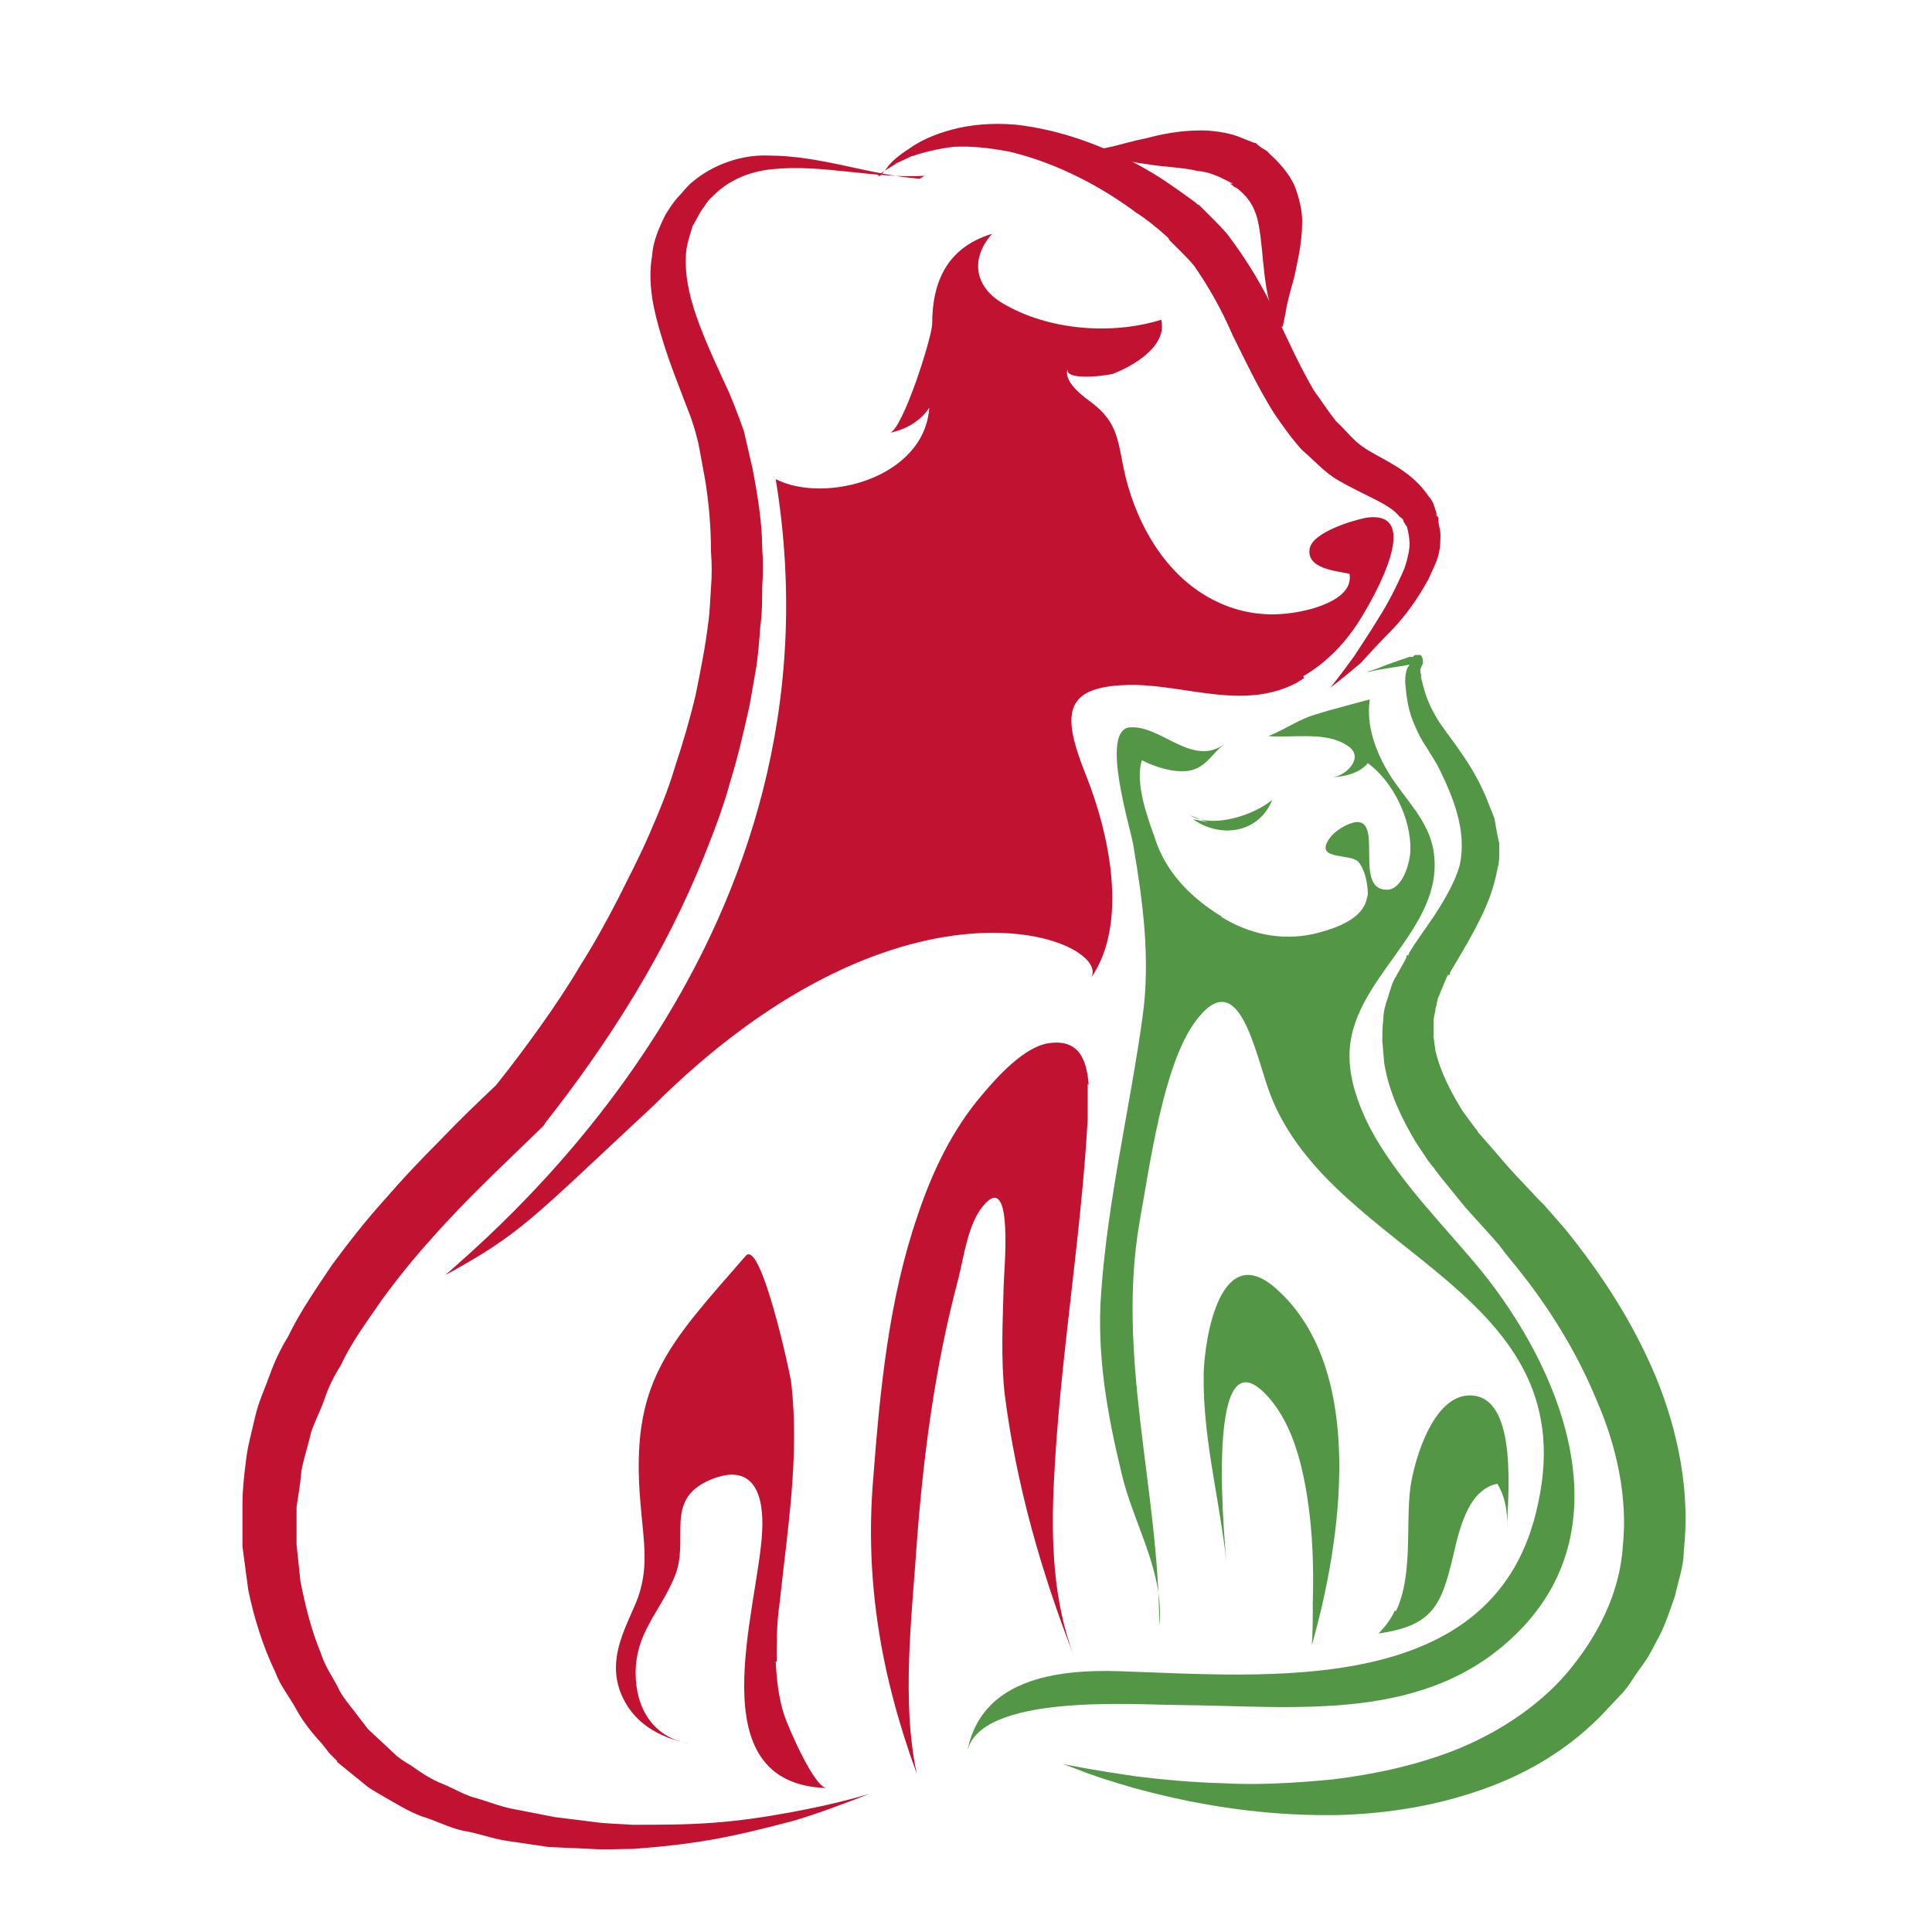
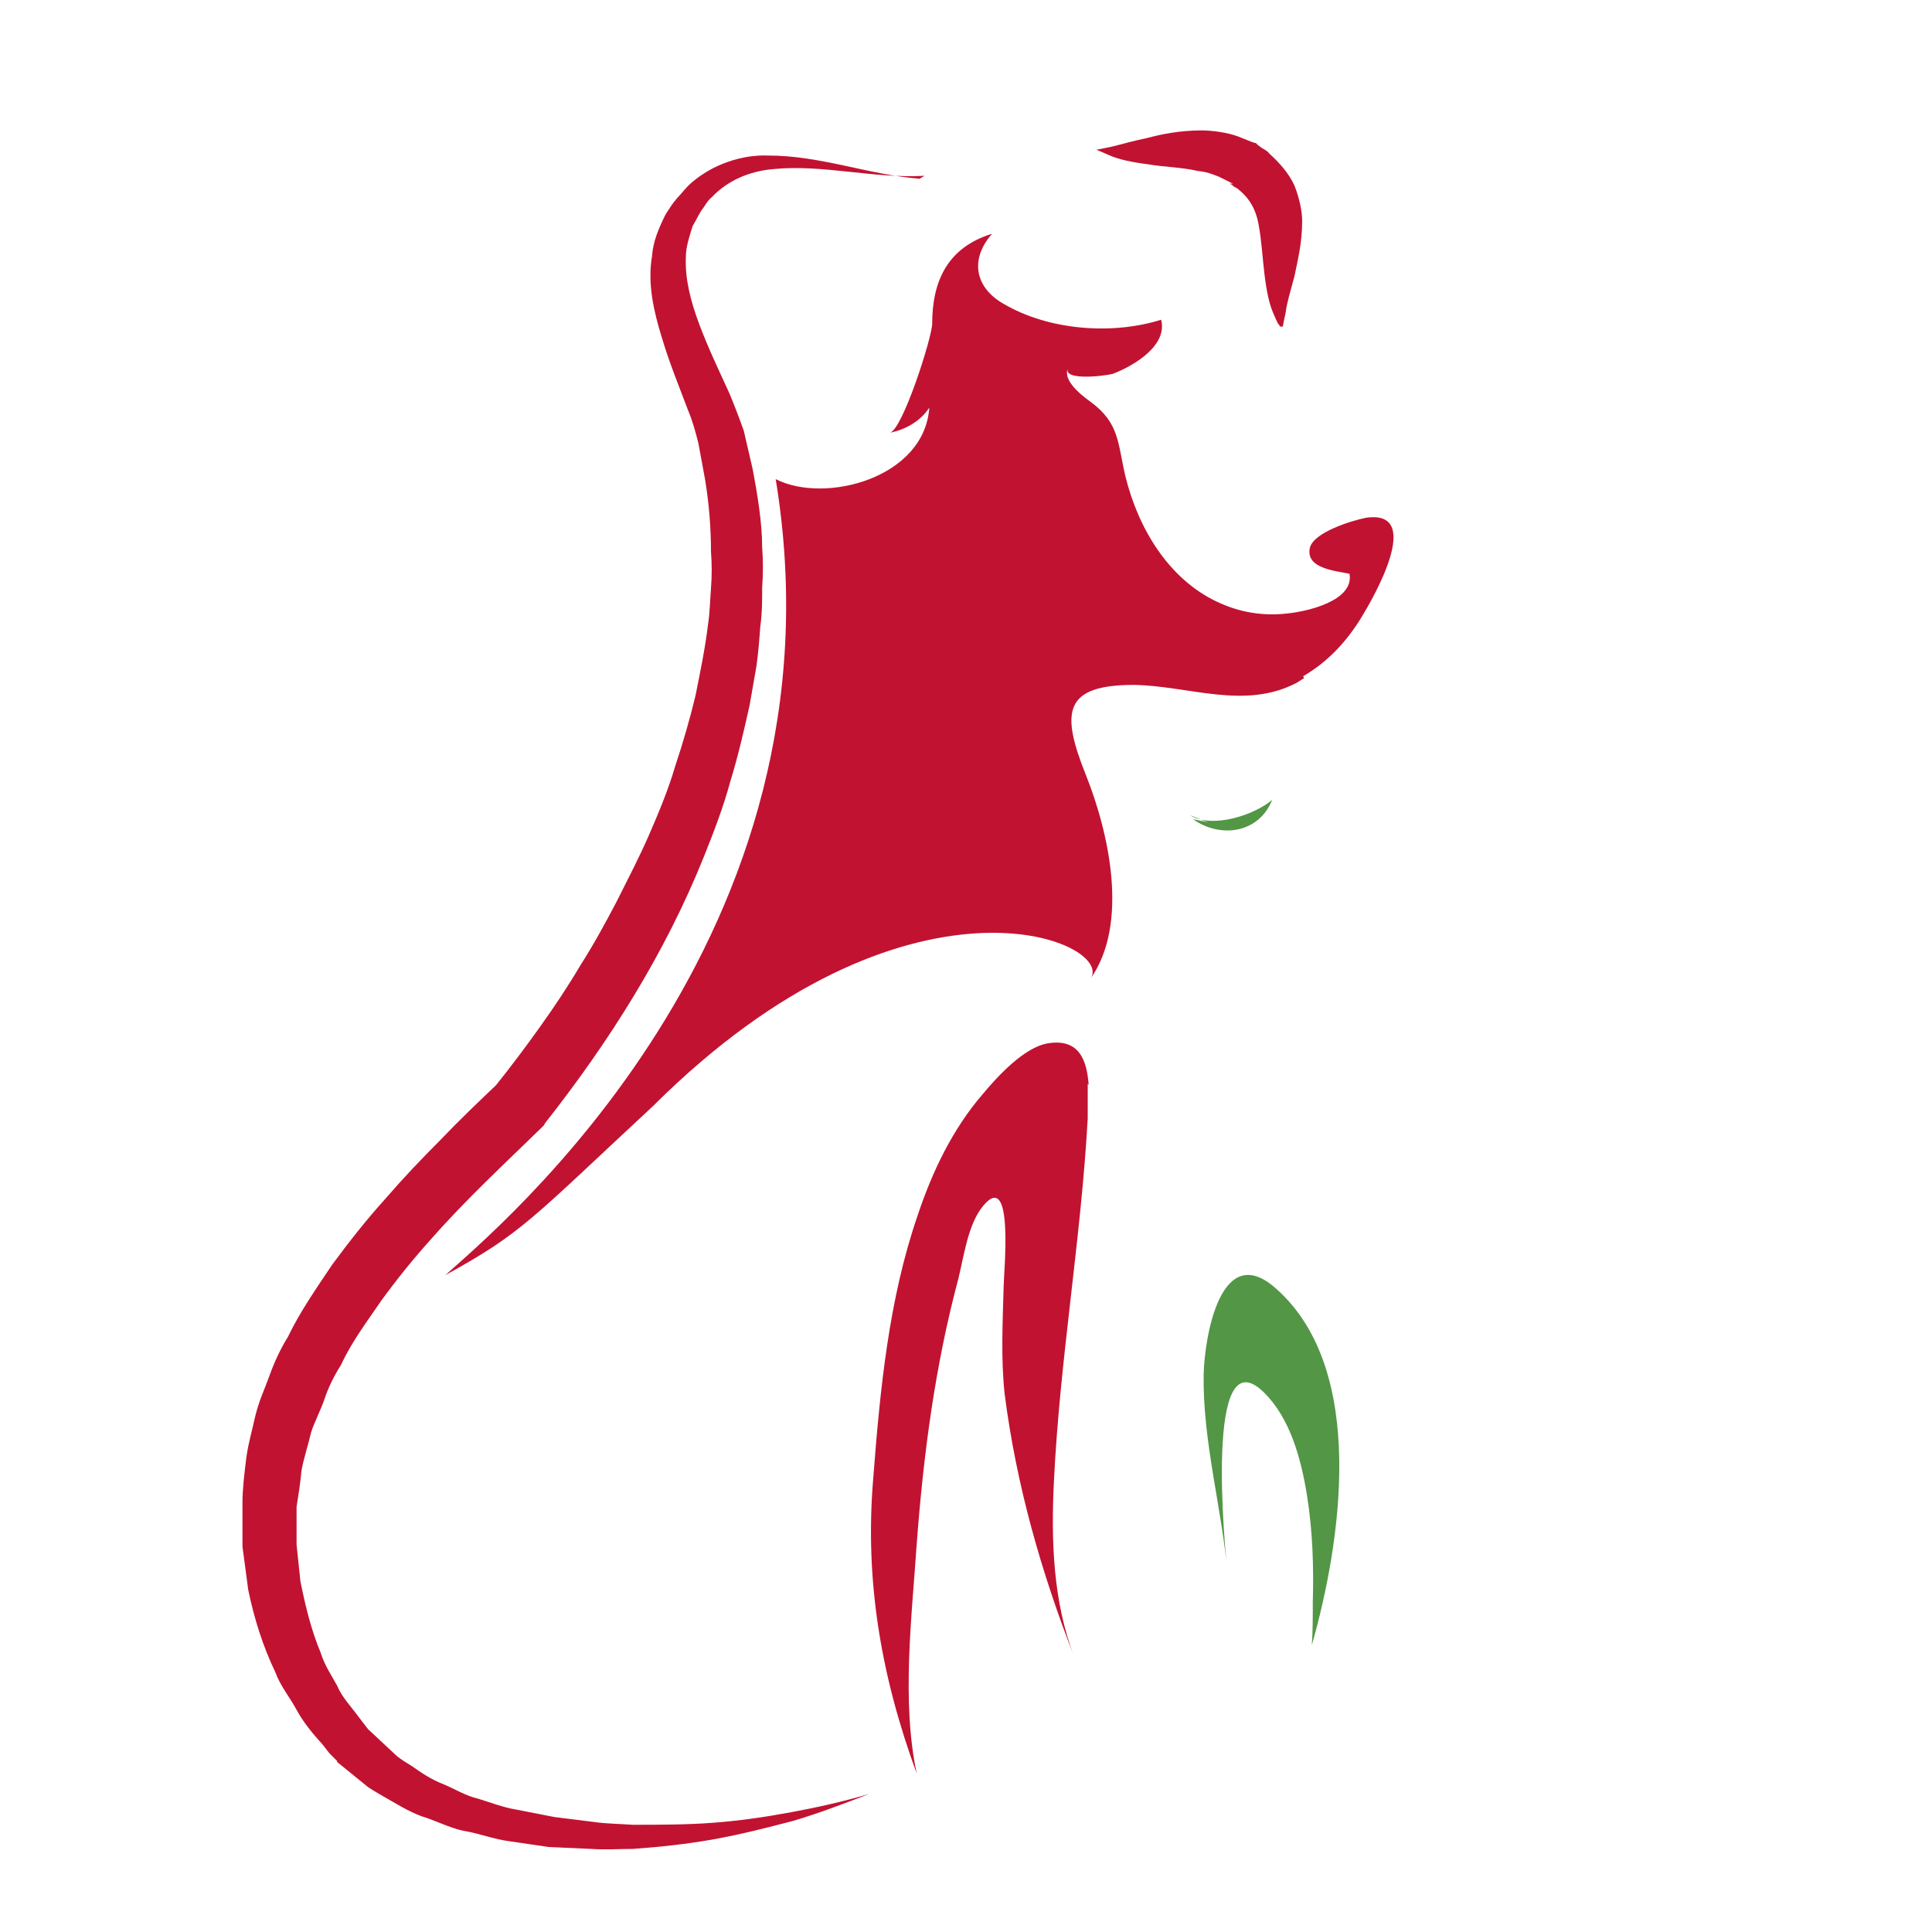
<svg xmlns="http://www.w3.org/2000/svg" id="Ebene_1" version="1.1" viewBox="0 0 200 200">
  <defs>
    <style>
      .st0 {
        fill: #529646;
      }

      .st1 {
        fill: #c21231;
      }
    </style>
  </defs>
  <g>
-     <path class="st1" d="M91.1,18.2s.3-.3.7-.8c.4-.6,1.2-1.3,2.3-2,1.1-.8,2.6-1.5,4.5-2,1.9-.5,4.1-.7,6.5-.5,4.7.5,10.1,2.4,15,5.5,1.2.8,2.5,1.7,3.7,2.6l.2.2h.1c0,0,.3.3.3.3l.4.4.8.8c.5.5,1,1,1.5,1.6,2.1,2.8,3.7,5.5,5,8.3,1.3,2.8,2.5,5.4,3.9,7.8.8,1.1,1.5,2.2,2.3,3.2.9.8,1.7,1.9,2.7,2.6,1.8,1.3,5,2.3,6.9,5.2.3.3.5.7.6,1.1l.2.6v.3c.1,0,.2.2.2.2h0c0,0,0,0,0,0v.2c0,.7.3,1.1.2,2.1,0,1.8-.7,2.8-1.2,4-1.2,2.2-2.4,3.8-3.7,5.2-1.3,1.3-2.4,2.5-3.3,3.5-2,1.7-3.2,2.6-3.2,2.6,0,0,1-1.2,2.5-3.3.7-1.1,1.6-2.4,2.5-3.9.9-1.4,1.9-3.3,2.7-5.2.3-.9.6-2.1.5-2.8,0-.2-.1-1-.3-1.6,0,.2-.2-.3-.3-.4,0-.2-.2-.4-.4-.5-1.1-1.4-3.5-2.1-6.4-3.8-1.4-.8-2.4-2-3.7-3.1-1.1-1.2-2-2.5-2.9-3.8-1.7-2.7-3-5.5-4.3-8.1-1.2-2.8-2.6-5.2-4-7.2-.4-.5-1-1.1-1.5-1.6l-.8-.8-.4-.4h0c0,0,.3.2.1,0h0s0,0,0,0l-.2-.2c-1-.9-2.1-1.8-3.2-2.5-4.3-3.2-8.9-5.3-13.1-6.3-2.1-.4-4-.6-5.8-.5-1.7.2-3.2.6-4.4,1-.6.3-1.1.5-1.5.7-.4.3-.8.5-1.1.7-.6.4-.9.6-.9.6Z" />
    <path class="st1" d="M95.7,18.2c-5.3.3-10.5-1.2-15.6-.7-2.5.2-4.8,1.2-6.4,2.9-.5.4-.7.9-1.1,1.4-.2.3-.6,1.1-.9,1.6-.3,1-.7,2.1-.7,3.2-.1,2.3.5,4.6,1.4,7,.9,2.4,2,4.7,3.1,7.1.5,1.2,1,2.5,1.5,3.9l.9,3.9c.5,2.6,1,5.6,1,8.2.1,1.3.1,2.7,0,4.1,0,1.4,0,2.7-.2,4.1-.1,1.4-.2,2.7-.4,4.1l-.7,4c-.6,2.7-1.2,5.3-2,7.9-.7,2.6-1.7,5.2-2.7,7.7-4,10-9.8,19.2-16.5,27.7h0c0,.1-.2.3-.2.3-4,3.9-8,7.6-11.6,11.7-1.8,2-3.5,4.1-5.1,6.3-1.5,2.2-3.1,4.3-4.2,6.7-.7,1.1-1.3,2.3-1.7,3.5-.4,1.2-1.1,2.5-1.4,3.5-.3,1.3-.8,2.8-1,4-.1,1.2-.3,2.4-.5,3.7v3.9s.4,3.8.4,3.8c.5,2.5,1.1,5,2.1,7.4.4,1.3,1.1,2.3,1.7,3.4.5,1.2,1.4,2.1,2.2,3.2l1,1.3,1.5,1.4,1.5,1.4c.5.4,1,.7,1.5,1,1,.7,2,1.4,3.3,1.9,1.2.5,2.3,1.2,3.6,1.5,1.3.4,2.6.9,3.8,1.1l4.1.8,4,.5c1.4.2,2.7.2,4.1.3,2.7,0,5.5,0,8.2-.2,2.8-.2,5.5-.6,8.2-1.1,2.7-.5,5.4-1.1,8.1-1.9-2.6,1-5.2,2-7.9,2.8-2.7.7-5.4,1.4-8.2,1.9-2.8.5-5.6.8-8.4,1-1.4,0-2.8.1-4.3,0l-4.4-.2-4.1-.6c-1.5-.2-2.8-.7-4.3-1-1.4-.2-2.8-.9-4.2-1.4-1.4-.4-2.7-1.2-4.1-2-.7-.4-1.4-.8-2-1.2l-1.6-1.3-1.6-1.3h0c0,0,0-.1,0-.1l-.2-.2-.2-.2-.4-.4-.7-.9c-1-1.1-2-2.3-2.7-3.6-.7-1.3-1.7-2.5-2.2-3.9-1.3-2.7-2.2-5.6-2.8-8.5l-.6-4.5v-4.5c0-1.5.2-3.1.4-4.7.2-1.5.6-2.8.9-4.2.4-1.7,1-2.9,1.5-4.3.5-1.4,1.1-2.7,1.9-4,1.3-2.7,3-5.1,4.6-7.5,1.7-2.3,3.5-4.6,5.4-6.7,1.9-2.2,3.8-4.2,5.8-6.2,2-2.1,4-4,6-5.9l-.3.3c1.6-2,3.1-4,4.6-6.1,1.5-2.1,2.9-4.2,4.2-6.4,1.4-2.2,2.6-4.4,3.8-6.7,1.1-2.2,2.3-4.5,3.3-6.8,1-2.3,2-4.7,2.7-7.1.8-2.4,1.5-4.8,2.1-7.3.5-2.5,1-4.9,1.3-7.4.2-1.3.2-2.5.3-3.7.1-1.3.1-2.5,0-3.8,0-2.5-.2-4.9-.6-7.4l-.7-3.8c-.3-1.2-.6-2.3-1.1-3.5-.9-2.4-1.9-4.8-2.7-7.5-.8-2.6-1.5-5.5-1-8.4.1-1.5.7-2.9,1.4-4.3.4-.6.6-1,1.2-1.7.5-.5.9-1.1,1.5-1.6,2.2-1.9,5.2-2.9,7.9-2.8,5.5,0,10.4,2,15.7,2.4Z" />
    <path class="st1" d="M132.5,33.8s0-.1-.2-.3c-.1-.2-.3-.6-.5-1.1-.4-.9-.7-2.3-.9-4-.2-1.6-.3-3.5-.6-5.1-.3-1.7-1-2.8-2.1-3.7-.1-.1-.3-.2-.5-.3l-.2-.2h-.1c0,0,0-.1,0-.1h0c-.2-.1.3.1.2,0h0s0,0,0,0l-1.4-.7c-.8-.3-1.2-.5-2.2-.6-1.7-.4-3.5-.4-5.2-.7-1.6-.2-3-.5-3.9-.9-.9-.4-1.4-.6-1.4-.6,0,0,.6-.1,1.5-.3.9-.2,2.2-.6,3.7-.9,1.5-.4,3.4-.8,5.7-.8,1,0,2.6.2,3.7.6l1.5.6h0s.3.1.3.1h.1c0,0,.2.2.2.2l.4.3c.3.2.6.3.8.6,1,.9,2,2,2.6,3.3.5,1.3.8,2.6.8,3.7,0,2.3-.5,4.2-.8,5.7-.4,1.5-.8,2.8-.9,3.7-.2.9-.3,1.5-.3,1.5Z" />
    <g>
      <path class="st1" d="M135,70.2c-.3.2-.5.3-.8.5-5.4,2.8-11.1.3-16.8.2-7.3,0-7.6,2.8-5,9.3,2.4,6,4.5,15.4.5,21.1,2.6-3.8-18.9-13.1-45.3,13.2-12.7,11.8-13.5,13.1-21.5,17.5,5.2-4.7,42-35,34.2-82.4,5.1,2.6,15.4-.1,15.9-7.4-.9,1.4-2.5,2.3-4.1,2.6,1.3-.2,4.4-9.9,4.4-11.3,0-4.4,1.6-7.9,6.2-9.3-2.3,2.6-1.8,5.5,1.1,7.2,4.7,2.8,11.3,3.3,16.4,1.7.7,2.7-2.9,4.8-5,5.6-.7.2-6,.9-4.4-1-1.2,1.4,1,3.1,2.1,3.9,3,2.2,2.8,4.3,3.6,7.7,1.3,5.3,4.4,10.6,9.5,13,2.3,1.1,4.8,1.5,7.3,1.2,2-.2,6.9-1.3,6.4-4.1-1.3-.3-4.6-.5-4.1-2.7.4-1.6,4.3-2.8,5.8-3.1,6.1-.9.7,8.4-.4,10.2-1.5,2.5-3.5,4.7-6.1,6.2Z" />
      <path class="st1" d="M112.6,112.2c0,1.2,0,2.5,0,3.6-.7,12.6-2.9,25-3.5,37.6-.3,6-.1,12.4,2.1,18.1-3.4-8.7-6-17.8-7.2-27.2-.4-3.7-.2-7.5-.1-11.2,0-1.3,1.1-12.1-2.1-8.3-1.6,1.9-2,5.2-2.6,7.6-2.4,9-3.6,18.1-4.3,27.4-.5,7.5-1.6,16.3,0,23.8-3.7-10.1-5.4-20-4.5-30.6.7-9.1,1.6-18.5,4.6-27.2,1.5-4.5,3.6-8.9,6.7-12.5,1.5-1.8,4.3-4.9,6.8-5.3,3.2-.5,4,1.7,4.2,4.3Z" />
-       <path class="st1" d="M80.4,172c0-2,0-4,.3-6,.8-7.6,2.1-15.3,1.2-22.9,0-.4-3.1-14.9-4.7-13.1-8.1,9.3-12,13.1-10.9,25.6.3,3.9,1,6.8-.5,10.4-1.3,3-2.8,5.8-1.6,9.1,1.2,3.2,4,4.8,7.2,5.4-3.8-.6-5.6-3.7-5.6-7.3,0-4.2,2.5-6.3,4-9.9,1.7-3.9-1.2-8,3.7-10.1,4.5-1.9,5.6,1.5,5.4,5.3-.4,8.1-6.8,26.2,6.7,26.6-1.3,0-4-6.3-4.4-7.5-.6-1.8-.8-3.7-.9-5.6Z" />
    </g>
  </g>
  <g>
-     <path class="st0" d="M141.7,69.5s.7-.2,1.9-.7c.6-.2,1.4-.5,2.3-.8h.4c0-.1.2-.2.2-.2,0,0,0,0,.1,0,.1,0,.3,0,.4,0,.2,0,.3.5.3.6v.3s-.2.4-.2.4c-.1.3-.1.5,0,.7,0,.2,0,.4.1.7.3,1.3.7,2.4,1.4,3.6.3.6.8,1.2,1.2,1.8.5.7,1,1.3,1.5,2.1,1,1.4,2.1,3.3,2.8,5.2.2.5.4,1,.6,1.5.1.6.2,1.1.3,1.7l.2.9c0,.2,0,.2,0,.6v.4c0,.6,0,1-.2,1.7-.5,2.7-1.5,4.7-2.7,6.9-.6,1.1-1.2,2.1-1.8,3.1l-.4.7v.2c-.1,0-.2.1-.2.1h0c.2-.3,0,0,0-.1l-.2.4-.7,1.7c-.3.6-.2.9-.4,1.4,0,.4-.2.8-.2,1.4,0,.5,0,1,0,1.5l.2,1.5c.5,2.1,1.5,4.1,2.8,6.2l1.1,1.5.3.4c0,0,.2.2.2.3l.7.8c.9,1,1.8,2.1,2.7,3.1.9,1,1.9,2,2.8,3l.7.7.7.8,1.4,1.6c3.8,4.7,7,9.6,9.4,15.3,2.3,5.6,3.6,11.9,2.9,18.1,0,1.6-.6,3.1-.9,4.6-.5,1.4-1,3-1.7,4.3-.4.7-.6,1.2-1.2,2.2l-1.2,1.7c-.4.6-.7,1.1-1.2,1.7l-1.6,1.7c-4.1,4.5-9.1,7.2-14.1,8.8-4.9,1.6-9.8,2.2-14.2,2.3-8.8.1-16-1.5-20.8-2.8-2.4-.7-4.3-1.3-5.5-1.8-1.3-.5-1.9-.7-1.9-.7,0,0,2.8.6,7.7,1.3,2.5.3,5.4.6,8.9.7,3.4.2,7.3,0,11.4-.4,4.1-.5,8.5-1.4,12.8-3.1,4.2-1.7,8.4-4.4,11.4-7.9,3.2-3.8,5.5-8.3,5.8-13.2.5-4.9-.6-10.2-2.7-15-2-4.9-4.9-9.6-8.2-13.7l-1.3-1.6-.3-.4-.3-.4-.7-.8c-.9-1-1.9-2.1-2.8-3.1-.9-1.1-1.7-2.1-2.6-3.2l-.6-.8c-.1-.2-.1-.1-.4-.5l-.3-.4-1.2-1.8c-1.5-2.5-2.8-5.2-3.3-8.2l-.2-2.3c0-.8,0-1.5.1-2.3,0-.7.2-1.5.5-2.3.2-.7.5-1.7.8-2.1l.9-1.6.2-.4v-.2c.1,0,.2,0,.2,0h0c0-.1.1-.3.1-.3l.5-.8c.7-1,1.3-1.9,2-2.9,1.2-1.8,2.3-3.8,2.7-5.3.8-3.6-.7-7.1-2.1-10-.4-.8-.9-1.5-1.3-2.2-.5-.7-.9-1.5-1.2-2.2-.7-1.5-.9-3-1-4.2-.1-.5,0-1.7.3-2l.2-.4h0c0-.1,0,.1.2.2,0,0,.2,0,.2,0,0,0,0,0,0,0h-.2s-.2,0-.3,0c-1,.2-1.8.3-2.4.4-1.3.2-2,.4-2,.4Z" />
    <g>
-       <path class="st0" d="M126.4,94.9c2.9,1.8,6.2,2.5,9.5,1.8,1.7-.4,4.4-1.2,5.3-2.9.2-.3.3-.8.4-1.2,0-1.1-.3-2.6-1-3.4-.9-.9-4.7-.1-2.9-2.5.5-.7,1.8-1.5,2.7-1.6,2.8-.2-.3,7.1,3.2,7,1.6,0,2.4-2.9,2.4-4.1.1-3.2-1.8-7.1-4.4-9-.9,1.1-2.5,1.4-3.9,1.5,1.5,0,3.7-2.1,1.8-3.3-2.2-1.5-5.4-.8-8.2-1,1.8-.7,3.2-1.8,5.1-2.3.5-.2,5.4-1.5,5.4-1.5-.4,2.7.6,5.4,2,7.7,1.6,2.6,4.1,4.8,4.6,8,1.3,8.2-8.8,13.2-8.7,21.3,0,2.8,1.3,6,2.7,8.4,3,5.1,7.2,9.2,10.9,13.7,8.2,10.1,14.9,26.2,4,37.3-9.5,9.7-23.1,7.8-35.4,7.7-4.1,0-20.8-1.3-21.8,5,1.3-7.7,9.3-8.7,15.7-8.5,15.3.5,38.5,2.8,43.2-16.4,5.8-23.1-21-26.4-27.5-43.3-1.6-4.2-3.2-13.8-7.8-7.5-3.3,4.5-4.7,15-5.7,20.5-2.5,14.1,2,28,2,42,.6-5.5-2.7-10.6-3.9-15.8-1.5-6.2-2.6-12.4-2.1-18.8.7-9.7,3-19.1,4.3-28.6.8-5.9,0-11.9-1-17.7-.3-1.8-3.4-11.7-.4-12.1,3.3-.3,6.5,4.2,9.9,1.7-1.4,1-1.9,2.5-3.8,2.8-1.6.2-3.4-.4-4.8-1.1-.7,2.3.5,5.7,1.3,7.9,1.1,3.6,3.7,6.3,7,8.3Z" />
      <path class="st0" d="M135.9,166c0,1.4,0,2.9-.1,4.3,3-10.5,5.8-28.5-3.7-36.9-5.7-5.1-7.4,4.9-7.5,8.9-.1,7,1.9,13.8,2.5,20.8-.3-2.7-2.5-25.2,3.8-18.9,2.7,2.7,3.8,6.9,4.4,10.6.6,3.8.7,7.4.6,11.1Z" />
-       <path class="st0" d="M144.4,166.7c-.4.9-1,1.7-1.7,2.4,5.6-.8,6.5-2.9,7.7-7.9.6-2.6,1.5-7,4.6-7.6.8,1.3,1.1,2.9,1,4.5.1-3.1,1.1-12.9-3.3-13.6-4.2-.7-6.3,6.6-6.7,9.5-.5,3.8.3,9.1-1.5,12.8Z" />
    </g>
    <path class="st0" d="M125.9,85.3c-1-.1-1.8-.6-2.7-.9,2.3,1.4,6.6,0,8.5-1.6-1.4,3.5-5.4,4-8.2,2" />
  </g>
</svg>